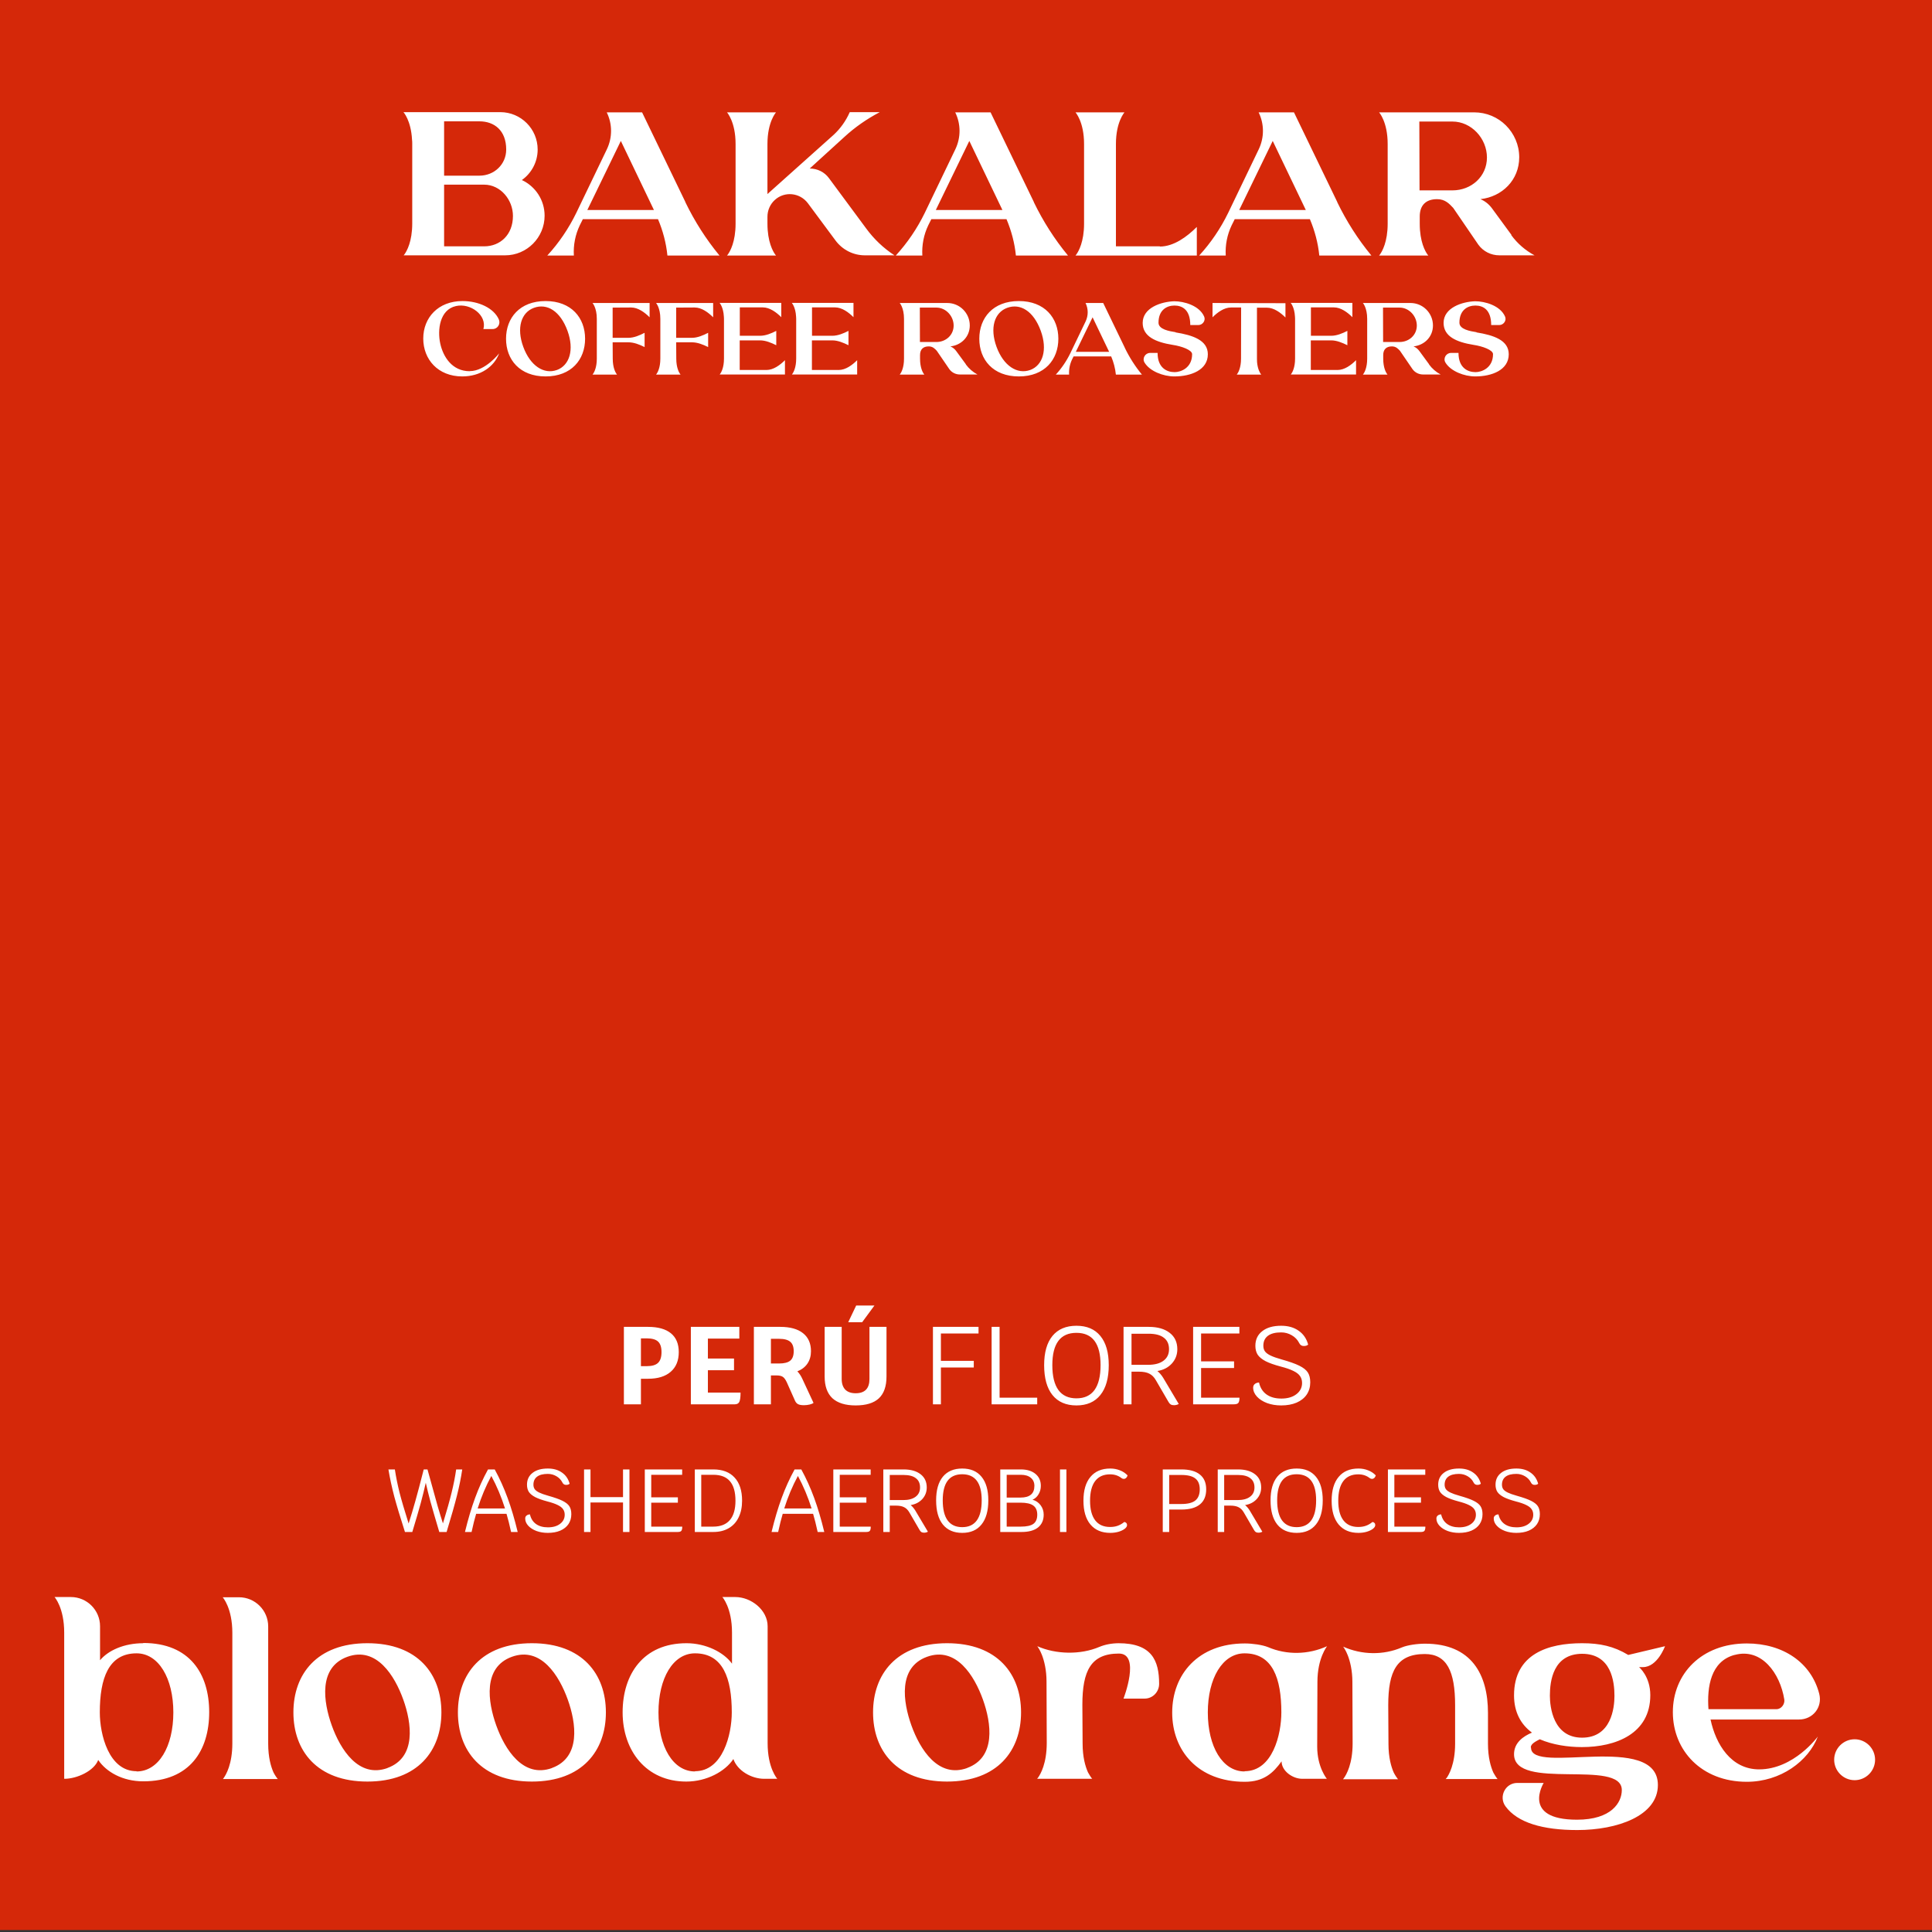
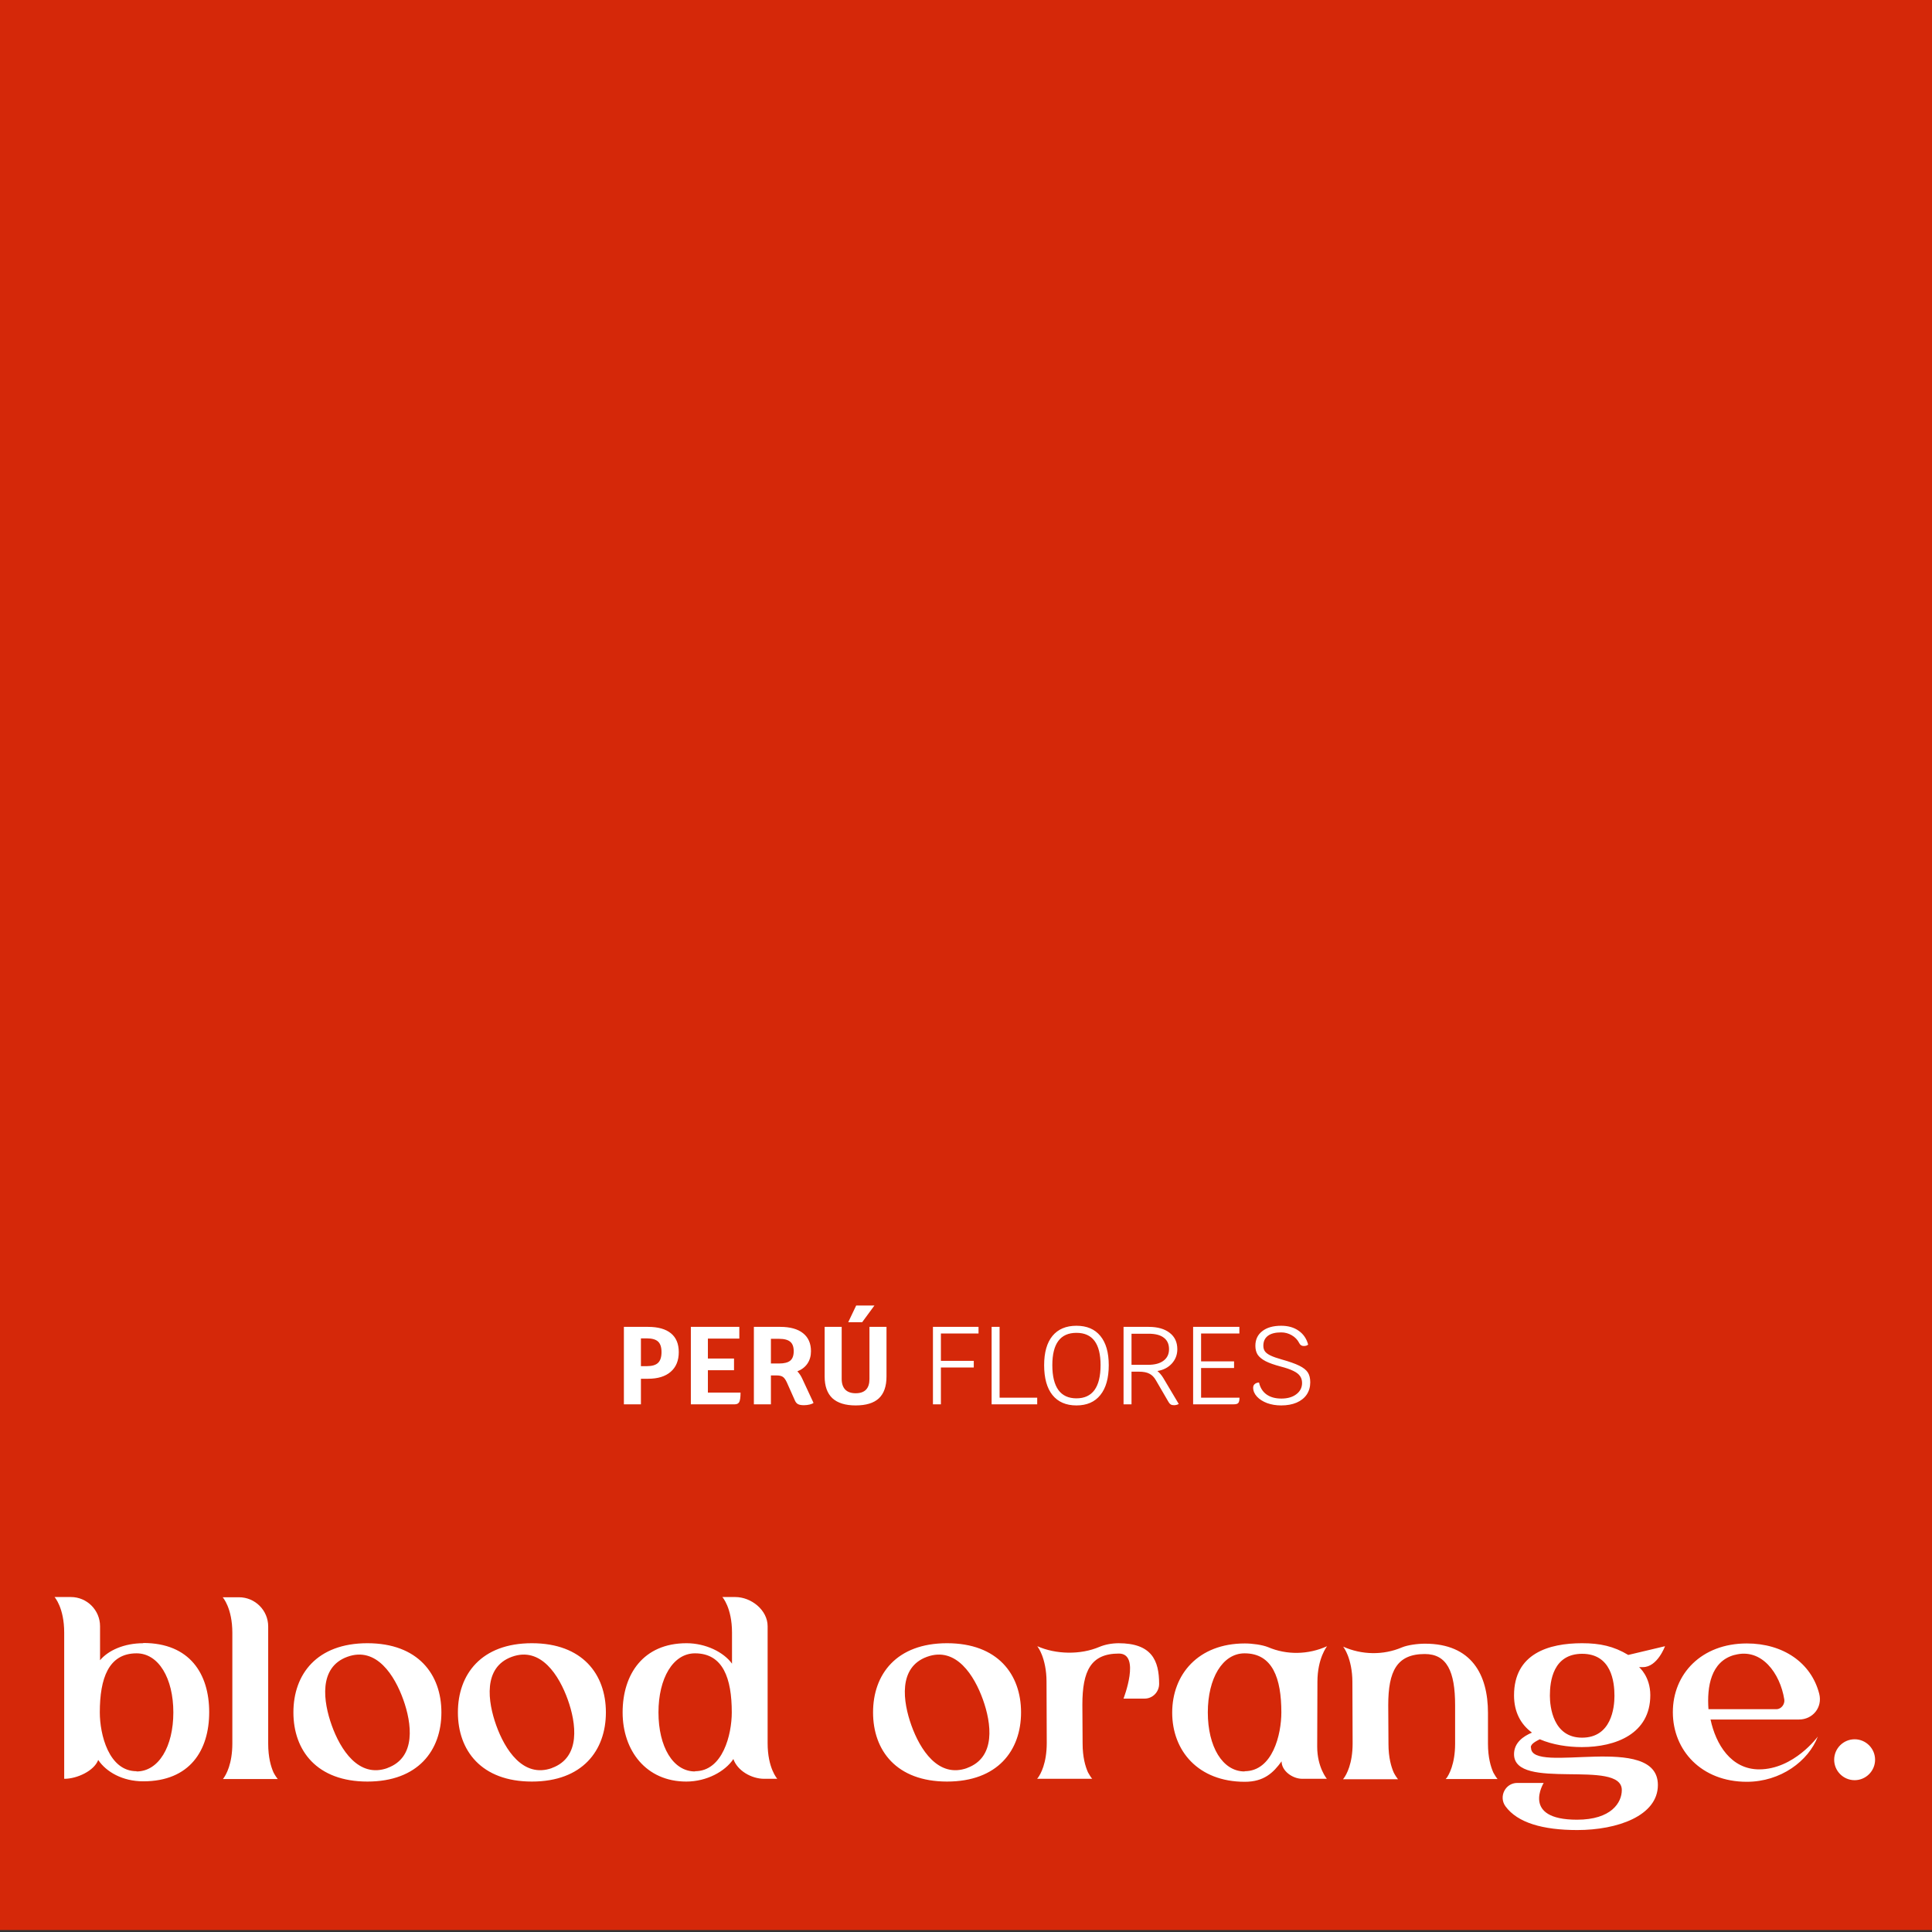
<svg xmlns="http://www.w3.org/2000/svg" width="227" height="227" viewBox="0 0 227 227" fill="none">
  <rect x="0" y="0" width="227" height="227" fill="#333333" stroke="none" />
  <path d="M0 226.77H227V1.52588e-05H0V226.77Z" fill="#D52809" />
-   <path d="M61.3 21.168H61.348C62.908 21.912 63.988 23.496 63.988 25.344C63.988 27.912 61.9 30 59.356 30H47.428L47.524 29.88C47.788 29.52 48.436 28.392 48.436 26.256V16.896C48.436 16.728 48.436 16.584 48.412 16.416C48.292 14.136 47.404 13.176 47.404 13.176H58.78C61.204 13.176 63.172 15.144 63.172 17.568C63.172 19.056 62.428 20.376 61.3 21.168ZM52.18 14.256V20.64H56.332C58.06 20.64 59.476 19.32 59.476 17.568C59.476 15.312 58.06 14.256 56.332 14.256H52.18ZM56.884 28.944C58.756 28.944 60.268 27.6 60.268 25.368C60.268 23.472 58.804 21.696 56.884 21.696H52.18V28.944H56.884ZM80.529 23.736V23.76C81.609 25.992 82.953 28.104 84.537 30.024H78.417C78.273 28.56 77.889 27.12 77.313 25.752H68.481L68.121 26.472C67.593 27.576 67.353 28.8 67.425 30.024H64.305C65.673 28.536 66.825 26.832 67.713 25.008L71.313 17.52C71.961 16.152 71.961 14.568 71.289 13.2H75.441L80.529 23.736ZM69.009 24.672H76.833L72.945 16.56L69.009 24.672ZM101.763 26.832C102.675 28.08 103.803 29.16 105.099 30H101.619C100.251 30 98.979 29.352 98.163 28.248L94.923 23.88C93.987 22.632 92.187 22.44 91.035 23.496C90.483 24 90.171 24.72 90.171 25.464V26.28C90.171 28.416 90.819 29.544 91.083 29.904L91.179 30.024H85.419L85.515 29.904C85.779 29.544 86.427 28.416 86.427 26.28V16.92C86.427 14.304 85.419 13.2 85.419 13.2H91.179C91.179 13.2 90.171 14.304 90.171 16.92V22.8L97.923 15.864C98.739 15.12 99.387 14.208 99.843 13.176H103.371C101.859 13.968 100.443 14.952 99.195 16.104L97.323 17.808L95.979 19.032L95.139 19.8C96.027 19.8 96.867 20.208 97.395 20.928L101.763 26.832ZM121.474 23.736V23.76C122.554 25.992 123.898 28.104 125.482 30.024H119.362C119.218 28.56 118.834 27.12 118.258 25.752H109.426L109.066 26.472C108.538 27.576 108.298 28.8 108.37 30.024H105.25C106.618 28.536 107.77 26.832 108.658 25.008L112.258 17.52C112.906 16.152 112.906 14.568 112.234 13.2H116.386L121.474 23.736ZM109.954 24.672H117.778L113.89 16.56L109.954 24.672ZM136.276 28.944V28.968C137.908 28.968 139.468 27.816 140.62 26.664V30.024H126.364L126.46 29.904C126.724 29.544 127.372 28.416 127.372 26.28V16.92C127.372 14.304 126.364 13.2 126.364 13.2H132.124C132.124 13.2 131.116 14.304 131.116 16.92V28.944H136.276ZM157.122 23.736V23.76C158.202 25.992 159.546 28.104 161.13 30.024H155.01C154.866 28.56 154.482 27.12 153.906 25.752H145.074L144.714 26.472C144.186 27.576 143.946 28.8 144.018 30.024H140.898C142.266 28.536 143.418 26.832 144.306 25.008L147.906 17.52C148.554 16.152 148.554 14.568 147.882 13.2H152.034L157.122 23.736ZM145.602 24.672H153.426L149.538 16.56L145.602 24.672ZM177.588 27.6L177.564 27.624C178.284 28.608 179.22 29.424 180.3 30H176.172C175.188 30 174.276 29.544 173.7 28.752L170.748 24.432C170.292 23.952 169.812 23.4 168.852 23.4C167.532 23.4 166.812 24.12 166.812 25.44V26.28C166.812 28.416 167.46 29.544 167.724 29.904L167.82 30.024H162.036L162.132 29.904C162.396 29.544 163.044 28.416 163.044 26.28V16.92C163.044 14.304 162.036 13.2 162.036 13.2H173.196C174.66 13.2 175.98 13.776 176.94 14.736C177.9 15.696 178.5 17.016 178.5 18.48C178.5 21.144 176.508 23.112 173.94 23.4C174.468 23.616 174.924 23.976 175.284 24.456L177.588 27.6ZM170.676 22.368H170.652C172.884 22.368 174.708 20.736 174.708 18.504C174.708 16.272 172.884 14.28 170.652 14.28H166.764L166.788 22.368H170.676ZM55.191 43.616L55.203 43.604C57.038 43.604 58.647 41.516 58.647 41.516C58.059 43.1 56.438 44.228 54.315 44.228C51.459 44.228 49.73 42.224 49.73 39.776C49.73 37.328 51.483 35.372 54.339 35.372C56.246 35.372 58.023 36.2 58.611 37.532C58.839 38.06 58.467 38.66 57.891 38.66H56.798C57.242 37.028 55.263 35.576 53.571 35.96C51.651 36.392 51.386 38.768 51.722 40.34C52.059 41.912 53.114 43.616 55.191 43.616ZM64.101 35.372C67.137 35.372 68.745 37.352 68.745 39.8C68.745 42.248 67.137 44.228 64.101 44.228C61.065 44.228 59.457 42.248 59.457 39.8C59.457 37.352 61.065 35.372 64.101 35.372ZM65.433 43.472L65.409 43.484C66.933 42.932 67.485 41.096 66.681 38.876C65.829 36.536 64.269 35.612 62.745 36.164C61.221 36.716 60.669 38.54 61.485 40.76C62.301 42.98 63.909 44.024 65.433 43.472ZM74.154 36.128L71.982 36.14V39.692H73.83C74.49 39.692 75.15 39.404 75.738 39.104V40.784L75.726 40.772C75.138 40.484 74.49 40.22 73.842 40.22H71.982L71.994 42.14C71.994 43.208 72.318 43.772 72.45 43.952L72.498 44.012H69.618L69.666 43.952C69.798 43.772 70.122 43.208 70.122 42.14V37.46C70.122 36.152 69.618 35.6 69.618 35.6H76.326V37.28C75.75 36.704 74.97 36.128 74.154 36.128ZM81.619 36.128L79.447 36.14V39.692H81.295C81.955 39.692 82.615 39.404 83.203 39.104V40.784L83.191 40.772C82.603 40.484 81.955 40.22 81.307 40.22H79.447L79.459 42.14C79.459 43.208 79.783 43.772 79.915 43.952L79.963 44.012H77.083L77.131 43.952C77.263 43.772 77.587 43.208 77.587 42.14V37.46C77.587 36.152 77.083 35.6 77.083 35.6H83.791V37.28C83.215 36.704 82.435 36.128 81.619 36.128ZM90.031 43.472H90.055C90.871 43.472 91.651 42.896 92.228 42.32V44H84.559L84.608 43.94C84.74 43.76 85.064 43.196 85.064 42.128V37.448C85.064 37.364 85.064 37.28 85.052 37.208C84.992 36.068 84.547 35.588 84.547 35.588H91.796V37.268C91.219 36.692 90.439 36.116 89.624 36.116H86.924V39.452H89.299C89.96 39.452 90.62 39.176 91.207 38.876V40.556H91.195C90.608 40.268 89.96 39.992 89.299 39.992H86.912V43.472H90.031ZM98.516 43.472H98.54C99.356 43.472 100.136 42.896 100.712 42.32V44H93.044L93.092 43.94C93.224 43.76 93.548 43.196 93.548 42.128V37.448C93.548 37.364 93.548 37.28 93.536 37.208C93.476 36.068 93.032 35.588 93.032 35.588H100.28V37.268C99.704 36.692 98.924 36.116 98.108 36.116H95.408V39.452H97.784C98.444 39.452 99.104 39.176 99.692 38.876V40.556H99.68C99.092 40.268 98.444 39.992 97.784 39.992H95.396V43.472H98.516ZM113.488 42.8L113.476 42.812C113.836 43.304 114.304 43.712 114.844 44H112.78C112.288 44 111.832 43.772 111.544 43.376L110.068 41.216C109.84 40.976 109.6 40.7 109.12 40.7C108.46 40.7 108.1 41.06 108.1 41.72V42.14C108.1 43.208 108.424 43.772 108.556 43.952L108.604 44.012H105.712L105.76 43.952C105.892 43.772 106.216 43.208 106.216 42.14V37.46C106.216 36.152 105.712 35.6 105.712 35.6H111.292C112.024 35.6 112.684 35.888 113.164 36.368C113.644 36.848 113.944 37.508 113.944 38.24C113.944 39.572 112.948 40.556 111.664 40.7C111.928 40.808 112.156 40.988 112.336 41.228L113.488 42.8ZM110.032 40.184H110.02C111.136 40.184 112.048 39.368 112.048 38.252C112.048 37.136 111.136 36.14 110.02 36.14H108.076L108.088 40.184H110.032ZM119.707 35.372C122.743 35.372 124.351 37.352 124.351 39.8C124.351 42.248 122.743 44.228 119.707 44.228C116.671 44.228 115.063 42.248 115.063 39.8C115.063 37.352 116.671 35.372 119.707 35.372ZM121.039 43.472L121.015 43.484C122.539 42.932 123.091 41.096 122.287 38.876C121.435 36.536 119.875 35.612 118.351 36.164C116.827 36.716 116.275 38.54 117.091 40.76C117.907 42.98 119.515 44.024 121.039 43.472ZM132.165 40.868V40.88C132.705 41.996 133.377 43.052 134.169 44.012H131.109C131.037 43.28 130.845 42.56 130.557 41.876H126.141L125.961 42.236C125.697 42.788 125.577 43.4 125.613 44.012H124.053C124.737 43.268 125.313 42.416 125.757 41.504L127.557 37.76C127.881 37.076 127.881 36.284 127.545 35.6H129.621L132.165 40.868ZM126.405 41.336H130.317L128.373 37.28L126.405 41.336ZM138.135 39.032L138.123 39.056C140.139 39.38 141.915 39.968 141.915 41.624C141.915 43.472 139.935 44.228 137.979 44.228C136.683 44.228 135.087 43.616 134.475 42.596C134.175 42.104 134.559 41.468 135.123 41.468H136.011C136.011 43.244 137.115 43.724 138.015 43.724C138.723 43.724 140.067 43.244 140.067 41.612C140.067 41.12 138.831 40.676 137.775 40.52C135.759 40.196 134.259 39.524 134.259 37.94C134.259 36.152 136.443 35.444 137.967 35.396C139.119 35.396 140.919 35.9 141.483 37.196C141.687 37.664 141.303 38.192 140.799 38.192H139.851C139.851 36.38 138.903 35.9 137.991 35.9C137.139 35.9 136.119 36.38 136.119 37.916C136.119 38.696 137.367 38.912 138.135 39.032ZM142.466 35.6L151.034 35.624V37.304C150.458 36.728 149.678 36.152 148.862 36.152H147.686V42.188C147.686 42.296 147.686 42.404 147.698 42.512V42.548C147.77 43.364 148.034 43.808 148.142 43.952L148.19 44.012H145.31L145.358 43.952C145.49 43.772 145.814 43.208 145.814 42.14L145.826 36.128H144.638C143.822 36.128 143.042 36.704 142.466 37.28V35.6ZM157.133 43.472H157.157C157.973 43.472 158.753 42.896 159.329 42.32V44H151.661L151.709 43.94C151.841 43.76 152.165 43.196 152.165 42.128V37.448C152.165 37.364 152.165 37.28 152.153 37.208C152.093 36.068 151.649 35.588 151.649 35.588H158.897V37.268C158.321 36.692 157.541 36.116 156.725 36.116H154.025V39.452H156.401C157.061 39.452 157.721 39.176 158.309 38.876V40.556H158.297C157.709 40.268 157.061 39.992 156.401 39.992H154.013V43.472H157.133ZM167.909 42.8L167.897 42.812C168.257 43.304 168.725 43.712 169.265 44H167.201C166.709 44 166.253 43.772 165.965 43.376L164.489 41.216C164.261 40.976 164.021 40.7 163.541 40.7C162.881 40.7 162.521 41.06 162.521 41.72V42.14C162.521 43.208 162.845 43.772 162.977 43.952L163.025 44.012H160.133L160.181 43.952C160.313 43.772 160.637 43.208 160.637 42.14V37.46C160.637 36.152 160.133 35.6 160.133 35.6H165.713C166.445 35.6 167.105 35.888 167.585 36.368C168.065 36.848 168.365 37.508 168.365 38.24C168.365 39.572 167.369 40.556 166.085 40.7C166.349 40.808 166.577 40.988 166.757 41.228L167.909 42.8ZM164.453 40.184H164.441C165.557 40.184 166.469 39.368 166.469 38.252C166.469 37.136 165.557 36.14 164.441 36.14H162.497L162.509 40.184H164.453ZM173.49 39.032L173.478 39.056C175.494 39.38 177.27 39.968 177.27 41.624C177.27 43.472 175.29 44.228 173.334 44.228C172.038 44.228 170.442 43.616 169.83 42.596C169.53 42.104 169.914 41.468 170.478 41.468H171.366C171.366 43.244 172.47 43.724 173.37 43.724C174.078 43.724 175.422 43.244 175.422 41.612C175.422 41.12 174.186 40.676 173.13 40.52C171.114 40.196 169.614 39.524 169.614 37.94C169.614 36.152 171.798 35.444 173.322 35.396C174.474 35.396 176.274 35.9 176.838 37.196C177.042 37.664 176.658 38.192 176.154 38.192H175.206C175.206 36.38 174.258 35.9 173.346 35.9C172.494 35.9 171.474 36.38 171.474 37.916C171.474 38.696 172.722 38.912 173.49 39.032Z" fill="white" />
  <path d="M16.831 193.07V193.043C22.311 193.043 24.579 196.688 24.579 201.17C24.579 205.652 22.311 209.297 16.831 209.297C14.4 209.297 12.483 208.19 11.539 206.786C11.053 208.082 9.028 209 7.57 209H7.543V191.828C7.543 188.885 6.409 187.643 6.409 187.643H8.326C10.216 187.643 11.755 189.182 11.755 191.072V195.068C12.726 193.907 14.589 193.07 16.831 193.07ZM16.047 208.109V208.136C18.64 208.136 20.367 205.22 20.367 201.197C20.367 197.201 18.64 194.258 16.047 194.258C12.754 194.258 11.727 197.201 11.727 201.197C11.727 203.789 12.78 208.109 16.047 208.109ZM26.299 208.892L26.273 208.919C26.57 208.514 27.299 207.245 27.299 204.842V191.855C27.299 188.912 26.165 187.67 26.165 187.67H28.081C29.971 187.67 31.511 189.209 31.511 191.099V204.869C31.511 206.489 31.834 207.569 32.132 208.244L32.158 208.298C32.347 208.649 32.51 208.865 32.59 208.973L32.645 209.027H26.192L26.299 208.892ZM43.168 193.07C49.108 193.07 51.862 196.715 51.862 201.197C51.862 205.679 49.108 209.324 43.168 209.324C37.228 209.324 34.474 205.679 34.474 201.197C34.474 196.715 37.228 193.07 43.168 193.07ZM45.544 207.731H45.517C48.946 206.489 48.379 202.466 47.38 199.685C46.381 196.904 44.248 193.421 40.819 194.663C37.39 195.905 37.984 199.955 38.983 202.736C39.982 205.517 42.115 208.973 45.544 207.731ZM62.495 193.07C68.435 193.07 71.189 196.715 71.189 201.197C71.189 205.679 68.435 209.324 62.495 209.324C56.555 209.324 53.801 205.679 53.801 201.197C53.801 196.715 56.555 193.07 62.495 193.07ZM64.871 207.731H64.844C68.273 206.489 67.706 202.466 66.707 199.685C65.708 196.904 63.575 193.421 60.146 194.663C56.717 195.905 57.311 199.955 58.31 202.736C59.309 205.517 61.442 208.973 64.871 207.731ZM90.192 204.842V204.815C90.192 207.758 91.326 209 91.326 209H89.787C88.275 209 86.628 208.028 86.169 206.678C85.197 208.136 83.037 209.324 80.634 209.324C75.909 209.324 73.155 205.679 73.155 201.197C73.155 196.715 75.585 193.07 80.661 193.07C82.929 193.07 85.035 194.123 86.007 195.473V191.828C86.007 188.885 84.873 187.643 84.873 187.643H86.385C88.275 187.643 90.192 189.182 90.192 191.072V204.842ZM81.66 208.136V208.109C84.927 208.109 85.98 203.789 85.98 201.197C85.98 197.201 84.954 194.258 81.66 194.258C79.068 194.258 77.367 197.201 77.367 201.197C77.367 205.22 79.068 208.136 81.66 208.136ZM111.274 193.07C117.214 193.07 119.968 196.715 119.968 201.197C119.968 205.679 117.214 209.324 111.274 209.324C105.334 209.324 102.58 205.679 102.58 201.197C102.58 196.715 105.334 193.07 111.274 193.07ZM113.65 207.731H113.623C117.052 206.489 116.485 202.466 115.486 199.685C114.487 196.904 112.354 193.421 108.925 194.663C105.496 195.905 106.09 199.955 107.089 202.736C108.088 205.517 110.221 208.973 113.65 207.731ZM131.493 193.07H131.412C135.327 193.07 136.191 195.095 136.191 197.849C136.191 198.794 135.435 199.577 134.49 199.577H132.006C132.006 199.577 134.058 194.285 131.466 194.285C128.172 194.285 127.173 196.31 127.173 200.306L127.2 204.842C127.2 206.462 127.524 207.542 127.821 208.217L127.848 208.271C128.037 208.622 128.199 208.838 128.28 208.946L128.334 209H121.854L121.962 208.865C122.259 208.46 122.988 207.191 122.988 204.788L122.961 197.579C122.961 196.202 122.691 195.149 122.421 194.447C122.178 193.826 121.935 193.502 121.881 193.421C124.068 194.393 126.957 194.447 129.171 193.502C129.819 193.232 130.602 193.07 131.493 193.07ZM154.791 197.606L154.764 205.22C154.764 207.65 155.898 209 155.898 209H153.009C151.875 209 150.579 208.082 150.579 206.948C149.607 208.298 148.5 209.351 146.259 209.351C140.778 209.351 137.727 205.706 137.727 201.224C137.727 196.742 140.778 193.097 146.259 193.097C147.15 193.097 148.311 193.259 148.986 193.529C151.2 194.474 153.711 194.42 155.925 193.421C155.925 193.421 154.791 194.825 154.791 197.606ZM146.232 208.136V208.109C149.526 208.109 150.552 203.789 150.552 201.197C150.552 197.201 149.526 194.258 146.232 194.258C143.64 194.258 141.912 197.201 141.912 201.197C141.912 205.22 143.64 208.136 146.232 208.136ZM169.969 208.892L169.942 208.946C170.239 208.541 170.968 207.272 170.968 204.869V200.36C170.968 196.364 169.996 194.339 167.404 194.339C164.11 194.339 163.111 196.364 163.111 200.36L163.138 204.896C163.138 206.516 163.462 207.596 163.759 208.271L163.786 208.325C163.975 208.676 164.137 208.892 164.218 209L164.272 209.054H157.792L157.9 208.919C158.197 208.514 158.926 207.245 158.926 204.842L158.899 197.633C158.899 196.256 158.629 195.203 158.359 194.501C158.116 193.88 157.873 193.556 157.819 193.475C160.006 194.447 162.517 194.501 164.731 193.556C165.379 193.286 166.54 193.124 167.431 193.124C172.912 193.124 174.829 196.769 174.829 201.251V204.869C174.829 206.489 175.153 207.569 175.45 208.244L175.477 208.298C175.666 208.649 175.828 208.865 175.909 208.973L175.963 209.027H169.861L169.969 208.892ZM179.862 205.301L179.889 205.355C179.889 208.568 194.793 203.465 194.793 209.729C194.793 213.347 190.041 215.021 185.316 215.021C181.266 215.021 178.296 214.157 176.892 212.24C176.055 211.106 176.865 209.486 178.269 209.486H181.374C181.374 209.486 178.701 213.806 185.289 213.806C189.339 213.806 190.554 211.781 190.554 210.323C190.554 206.597 177.891 210.485 177.891 206.111C177.891 204.761 178.971 204.005 179.997 203.573C178.674 202.601 177.891 201.143 177.891 199.199C177.891 194.285 181.968 193.07 185.883 193.07C187.989 193.07 189.609 193.421 191.31 194.447L195.63 193.421C195.63 193.421 194.739 195.878 193.038 195.878H192.579C192.579 195.878 193.902 196.958 193.902 199.172C193.902 203.708 189.852 205.274 185.856 205.274C184.209 205.274 182.427 205.004 180.915 204.356C180.51 204.572 179.862 204.869 179.862 205.301ZM185.883 194.312H185.91C182.481 194.312 182.103 197.525 182.103 199.226C182.103 200.549 182.481 204.167 185.883 204.167C189.339 204.167 189.69 200.63 189.69 199.253C189.69 197.606 189.339 194.312 185.883 194.312ZM206.703 207.893H206.676C210.78 207.893 213.588 204.032 213.588 204.032C212.481 206.921 209.214 209.351 205.245 209.351C199.899 209.351 196.551 205.652 196.551 201.17C196.551 196.688 199.899 193.097 205.245 193.097C209.484 193.097 212.805 195.338 213.75 199.01C214.155 200.603 212.994 202.034 211.374 202.034H200.979C201.6 204.95 203.382 207.893 206.703 207.893ZM203.814 194.447H203.787C201.006 195.203 200.547 198.2 200.736 200.819H208.728C209.295 200.819 209.727 200.225 209.646 199.685C209.16 196.607 206.973 193.583 203.814 194.447ZM217.909 209.162C216.586 209.162 215.506 208.082 215.506 206.759C215.506 205.436 216.586 204.356 217.909 204.356C219.232 204.356 220.312 205.436 220.312 206.759C220.312 208.082 219.232 209.162 217.909 209.162Z" fill="white" />
  <path d="M76.138 155.9C77.317 155.9 78.214 156.151 78.829 156.654C79.445 157.157 79.752 157.893 79.752 158.864C79.752 159.861 79.436 160.632 78.803 161.178C78.179 161.724 77.291 161.997 76.138 161.997H75.306V165H73.304V155.9H76.138ZM76.008 160.515C76.615 160.515 77.053 160.385 77.321 160.125C77.59 159.865 77.724 159.445 77.724 158.864C77.724 158.292 77.59 157.88 77.321 157.629C77.053 157.378 76.615 157.252 76.008 157.252H75.306V160.515H76.008ZM87.01 163.622C87.01 164.151 86.962 164.515 86.867 164.714C86.771 164.905 86.594 165 86.334 165H81.172V155.9H86.867V157.278H83.174V159.618H86.243V160.996H83.174V163.622H87.01ZM95.584 164.831C95.497 164.909 95.346 164.974 95.129 165.026C94.912 165.078 94.687 165.104 94.453 165.104C94.158 165.104 93.933 165.065 93.777 164.987C93.621 164.909 93.499 164.775 93.413 164.584L92.451 162.426C92.303 162.105 92.147 161.889 91.983 161.776C91.818 161.663 91.576 161.607 91.255 161.607H90.579V165H88.577V155.9H91.671C92.832 155.9 93.725 156.147 94.349 156.641C94.973 157.135 95.285 157.841 95.285 158.76C95.285 159.323 95.146 159.809 94.869 160.216C94.6 160.615 94.206 160.918 93.686 161.126C93.92 161.369 94.115 161.663 94.271 162.01L95.584 164.831ZM91.541 160.203C92.147 160.203 92.585 160.09 92.854 159.865C93.123 159.64 93.257 159.271 93.257 158.76C93.257 158.249 93.123 157.88 92.854 157.655C92.585 157.421 92.147 157.304 91.541 157.304H90.579V160.203H91.541ZM100.532 165.13C99.328 165.13 98.418 164.848 97.802 164.285C97.196 163.713 96.892 162.864 96.892 161.737V155.9H98.894V162.023C98.894 162.56 99.033 162.976 99.31 163.271C99.596 163.557 100.004 163.7 100.532 163.7C101.616 163.7 102.157 163.141 102.157 162.023V155.9H104.159V161.737C104.159 162.881 103.86 163.735 103.262 164.298C102.664 164.853 101.754 165.13 100.532 165.13ZM100.597 153.391H102.742L101.299 155.354H99.661L100.597 153.391ZM110.552 156.68V159.891H114.413V160.671H110.552V165H109.616V155.9H114.972V156.68H110.552ZM121.866 164.22V165H116.51V155.9H117.446V164.22H121.866ZM126.477 165.13C125.255 165.13 124.314 164.723 123.656 163.908C123.006 163.093 122.681 161.923 122.681 160.398C122.681 158.907 123.006 157.763 123.656 156.966C124.314 156.169 125.255 155.77 126.477 155.77C127.699 155.77 128.635 156.169 129.285 156.966C129.943 157.763 130.273 158.907 130.273 160.398C130.273 161.923 129.943 163.093 129.285 163.908C128.635 164.723 127.699 165.13 126.477 165.13ZM126.477 164.298C127.413 164.298 128.119 163.973 128.596 163.323C129.072 162.664 129.311 161.689 129.311 160.398C129.311 157.867 128.366 156.602 126.477 156.602C124.587 156.602 123.643 157.867 123.643 160.398C123.643 161.689 123.881 162.664 124.358 163.323C124.834 163.973 125.541 164.298 126.477 164.298ZM138.498 164.961C138.324 165.056 138.138 165.104 137.939 165.104C137.783 165.104 137.653 165.074 137.549 165.013C137.453 164.952 137.367 164.853 137.289 164.714L135.807 162.166C135.599 161.802 135.343 161.546 135.04 161.399C134.745 161.243 134.342 161.165 133.831 161.165H132.947V165H132.011V155.9H134.962C136.01 155.9 136.834 156.134 137.432 156.602C138.03 157.061 138.329 157.703 138.329 158.526C138.329 159.176 138.112 159.739 137.679 160.216C137.245 160.684 136.682 160.974 135.989 161.087C136.24 161.295 136.465 161.559 136.665 161.88L138.498 164.961ZM134.897 160.359C135.677 160.359 136.279 160.199 136.704 159.878C137.137 159.557 137.354 159.107 137.354 158.526C137.354 157.928 137.15 157.477 136.743 157.174C136.344 156.862 135.75 156.706 134.962 156.706H132.947V160.359H134.897ZM145.633 164.22C145.633 164.532 145.586 164.74 145.49 164.844C145.404 164.948 145.226 165 144.957 165H140.186V155.9H145.62V156.68H141.122V159.956H144.996V160.736H141.122V164.22H145.633ZM150.529 165.13C149.931 165.13 149.38 165.039 148.878 164.857C148.375 164.666 147.976 164.411 147.682 164.09C147.387 163.769 147.24 163.418 147.24 163.037C147.24 162.864 147.3 162.725 147.422 162.621C147.552 162.508 147.721 162.448 147.929 162.439C148.067 163.054 148.362 163.522 148.813 163.843C149.263 164.164 149.844 164.324 150.555 164.324C151.283 164.324 151.868 164.155 152.31 163.817C152.76 163.479 152.986 163.037 152.986 162.491C152.986 162.17 152.903 161.897 152.739 161.672C152.583 161.447 152.323 161.247 151.959 161.074C151.595 160.892 151.092 160.719 150.451 160.554C149.705 160.355 149.12 160.147 148.696 159.93C148.271 159.705 147.963 159.453 147.773 159.176C147.591 158.89 147.5 158.539 147.5 158.123C147.5 157.395 147.768 156.823 148.306 156.407C148.843 155.982 149.584 155.77 150.529 155.77C151.352 155.77 152.037 155.965 152.583 156.355C153.137 156.736 153.51 157.278 153.701 157.98C153.588 158.093 153.415 158.149 153.181 158.149C152.938 158.149 152.76 158.032 152.648 157.798C152.457 157.417 152.167 157.113 151.777 156.888C151.395 156.663 150.979 156.55 150.529 156.55C149.844 156.55 149.324 156.684 148.969 156.953C148.613 157.222 148.436 157.612 148.436 158.123C148.436 158.383 148.501 158.604 148.631 158.786C148.761 158.959 148.977 159.12 149.281 159.267C149.584 159.414 150.013 159.566 150.568 159.722C151.495 159.982 152.193 160.229 152.661 160.463C153.137 160.697 153.471 160.961 153.662 161.256C153.852 161.551 153.948 161.936 153.948 162.413C153.948 162.959 153.809 163.44 153.532 163.856C153.254 164.263 152.856 164.58 152.336 164.805C151.824 165.022 151.222 165.13 150.529 165.13Z" fill="white" />
-   <path d="M54.311 172.65C54.164 173.637 53.958 174.659 53.692 175.716C53.426 176.773 53.02 178.201 52.474 180H51.613C51.13 178.376 50.78 177.172 50.563 176.388C50.353 175.604 50.174 174.879 50.027 174.215C49.859 174.97 49.66 175.775 49.429 176.629C49.198 177.476 48.869 178.6 48.442 180H47.581C47.035 178.306 46.615 176.913 46.321 175.821C46.034 174.722 45.806 173.665 45.638 172.65H46.394C46.527 173.525 46.709 174.428 46.94 175.359C47.178 176.283 47.535 177.497 48.011 179.002C48.291 178.134 48.554 177.259 48.799 176.377C49.051 175.488 49.38 174.246 49.786 172.65H50.227C50.836 174.862 51.238 176.314 51.434 177.007C51.637 177.7 51.84 178.362 52.043 178.992C52.498 177.508 52.838 176.3 53.062 175.369C53.293 174.438 53.471 173.532 53.597 172.65H54.311ZM60.049 180C59.86 179.132 59.681 178.421 59.513 177.868H55.943C55.775 178.421 55.597 179.132 55.408 180H54.631C54.995 178.502 55.39 177.172 55.817 176.01C56.244 174.841 56.752 173.721 57.34 172.65H58.127C58.708 173.714 59.212 174.83 59.639 175.999C60.066 177.161 60.462 178.495 60.826 180H60.049ZM59.335 177.238C58.908 175.88 58.372 174.606 57.728 173.416C57.084 174.606 56.549 175.88 56.122 177.238H59.335ZM64.366 180.105C63.883 180.105 63.438 180.032 63.032 179.884C62.626 179.73 62.304 179.524 62.066 179.265C61.828 179.006 61.709 178.722 61.709 178.414C61.709 178.274 61.758 178.162 61.856 178.078C61.961 177.987 62.098 177.938 62.266 177.931C62.378 178.428 62.616 178.806 62.98 179.065C63.344 179.324 63.813 179.454 64.387 179.454C64.975 179.454 65.447 179.317 65.804 179.044C66.168 178.771 66.35 178.414 66.35 177.973C66.35 177.714 66.284 177.494 66.151 177.312C66.025 177.13 65.815 176.969 65.521 176.829C65.227 176.682 64.821 176.542 64.303 176.409C63.701 176.248 63.228 176.08 62.885 175.905C62.542 175.723 62.294 175.52 62.14 175.296C61.993 175.065 61.919 174.781 61.919 174.445C61.919 173.857 62.136 173.395 62.57 173.059C63.004 172.716 63.603 172.545 64.366 172.545C65.031 172.545 65.584 172.702 66.025 173.017C66.473 173.325 66.774 173.763 66.928 174.33C66.837 174.421 66.697 174.466 66.508 174.466C66.312 174.466 66.168 174.372 66.077 174.183C65.923 173.875 65.689 173.63 65.374 173.448C65.066 173.266 64.73 173.175 64.366 173.175C63.813 173.175 63.393 173.283 63.106 173.5C62.819 173.717 62.675 174.032 62.675 174.445C62.675 174.655 62.728 174.834 62.833 174.981C62.938 175.121 63.113 175.25 63.358 175.369C63.603 175.488 63.949 175.611 64.397 175.737C65.146 175.947 65.71 176.146 66.088 176.335C66.473 176.524 66.742 176.738 66.896 176.976C67.05 177.214 67.127 177.525 67.127 177.91C67.127 178.351 67.015 178.74 66.791 179.076C66.567 179.405 66.245 179.66 65.825 179.842C65.412 180.018 64.926 180.105 64.366 180.105ZM73.958 172.65V180H73.202V176.535H69.38V180H68.624V172.65H69.38V175.905H73.202V172.65H73.958ZM80.161 179.37C80.161 179.622 80.122 179.79 80.045 179.874C79.975 179.958 79.832 180 79.615 180H75.761V172.65H80.15V173.28H76.517V175.926H79.646V176.556H76.517V179.37H80.161ZM83.81 172.65C84.895 172.65 85.728 172.968 86.309 173.605C86.897 174.235 87.191 175.142 87.191 176.325C87.191 177.081 87.055 177.735 86.782 178.288C86.516 178.841 86.127 179.265 85.616 179.559C85.112 179.853 84.51 180 83.81 180H81.637V172.65H83.81ZM83.81 179.37C84.664 179.37 85.312 179.114 85.753 178.603C86.194 178.085 86.414 177.329 86.414 176.335C86.414 175.306 86.197 174.54 85.763 174.036C85.336 173.532 84.685 173.28 83.81 173.28H82.393V179.37H83.81ZM96.071 180C95.882 179.132 95.703 178.421 95.535 177.868H91.965C91.797 178.421 91.619 179.132 91.43 180H90.653C91.017 178.502 91.412 177.172 91.839 176.01C92.266 174.841 92.774 173.721 93.362 172.65H94.149C94.73 173.714 95.234 174.83 95.661 175.999C96.088 177.161 96.484 178.495 96.848 180H96.071ZM95.357 177.238C94.93 175.88 94.394 174.606 93.75 173.416C93.106 174.606 92.571 175.88 92.144 177.238H95.357ZM102.309 179.37C102.309 179.622 102.271 179.79 102.194 179.874C102.124 179.958 101.98 180 101.763 180H97.91V172.65H102.299V173.28H98.666V175.926H101.795V176.556H98.666V179.37H102.309ZM109.025 179.968C108.885 180.046 108.734 180.084 108.573 180.084C108.447 180.084 108.342 180.06 108.258 180.011C108.181 179.961 108.111 179.881 108.048 179.769L106.851 177.711C106.683 177.417 106.477 177.21 106.232 177.091C105.994 176.965 105.668 176.902 105.255 176.902H104.541V180H103.785V172.65H106.169C107.016 172.65 107.681 172.839 108.164 173.217C108.647 173.588 108.888 174.106 108.888 174.771C108.888 175.296 108.713 175.751 108.363 176.136C108.013 176.514 107.558 176.748 106.998 176.839C107.201 177.007 107.383 177.221 107.544 177.48L109.025 179.968ZM106.116 176.251C106.746 176.251 107.233 176.122 107.576 175.863C107.926 175.604 108.101 175.24 108.101 174.771C108.101 174.288 107.936 173.924 107.607 173.679C107.285 173.427 106.806 173.301 106.169 173.301H104.541V176.251H106.116ZM113.056 180.105C112.069 180.105 111.309 179.776 110.777 179.118C110.252 178.46 109.99 177.515 109.99 176.283C109.99 175.079 110.252 174.155 110.777 173.511C111.309 172.867 112.069 172.545 113.056 172.545C114.043 172.545 114.799 172.867 115.324 173.511C115.856 174.155 116.122 175.079 116.122 176.283C116.122 177.515 115.856 178.46 115.324 179.118C114.799 179.776 114.043 180.105 113.056 180.105ZM113.056 179.433C113.812 179.433 114.382 179.17 114.767 178.645C115.152 178.113 115.345 177.326 115.345 176.283C115.345 174.239 114.582 173.217 113.056 173.217C111.53 173.217 110.767 174.239 110.767 176.283C110.767 177.326 110.959 178.113 111.344 178.645C111.729 179.17 112.3 179.433 113.056 179.433ZM121.316 176.209C121.701 176.314 122.016 176.528 122.261 176.85C122.506 177.172 122.628 177.543 122.628 177.963C122.628 178.614 122.404 179.118 121.956 179.475C121.508 179.825 120.871 180 120.045 180H117.525V172.65H119.94C120.668 172.65 121.242 172.825 121.662 173.175C122.082 173.518 122.292 173.987 122.292 174.582C122.292 174.953 122.201 175.285 122.019 175.579C121.844 175.873 121.61 176.083 121.316 176.209ZM121.536 174.582C121.536 174.176 121.393 173.857 121.106 173.626C120.826 173.395 120.437 173.28 119.94 173.28H118.281V175.957H119.909C120.994 175.957 121.536 175.499 121.536 174.582ZM119.94 179.37C120.626 179.37 121.12 179.261 121.421 179.044C121.722 178.82 121.872 178.46 121.872 177.963C121.872 177.473 121.715 177.116 121.4 176.892C121.092 176.668 120.598 176.556 119.919 176.556H118.281V179.37H119.94ZM124.542 172.65H125.298V180H124.542V172.65ZM130.449 180.105C129.448 180.105 128.671 179.776 128.118 179.118C127.572 178.46 127.299 177.529 127.299 176.325C127.299 175.114 127.572 174.183 128.118 173.532C128.664 172.874 129.441 172.545 130.449 172.545C130.855 172.545 131.233 172.615 131.583 172.755C131.933 172.888 132.234 173.087 132.486 173.353C132.444 173.486 132.385 173.588 132.308 173.658C132.231 173.728 132.143 173.763 132.045 173.763C131.947 173.763 131.856 173.731 131.772 173.668C131.394 173.374 130.946 173.227 130.428 173.227C129.658 173.227 129.074 173.49 128.675 174.015C128.276 174.54 128.076 175.31 128.076 176.325C128.076 177.333 128.276 178.099 128.675 178.624C129.074 179.149 129.658 179.412 130.428 179.412C130.757 179.412 131.051 179.366 131.31 179.275C131.576 179.184 131.839 179.034 132.098 178.824C132.189 178.831 132.266 178.869 132.329 178.939C132.392 179.002 132.423 179.083 132.423 179.181C132.423 179.342 132.329 179.492 132.14 179.632C131.958 179.772 131.713 179.888 131.405 179.979C131.104 180.063 130.785 180.105 130.449 180.105ZM138.802 172.65C139.761 172.65 140.486 172.849 140.976 173.248C141.473 173.64 141.721 174.221 141.721 174.991C141.721 175.775 141.473 176.367 140.976 176.766C140.486 177.165 139.761 177.364 138.802 177.364H137.374V180H136.618V172.65H138.802ZM138.802 176.713C139.551 176.713 140.097 176.577 140.44 176.304C140.79 176.024 140.965 175.586 140.965 174.991C140.965 174.403 140.79 173.976 140.44 173.71C140.097 173.437 139.551 173.301 138.802 173.301H137.374V176.713H138.802ZM148.318 179.968C148.178 180.046 148.027 180.084 147.866 180.084C147.74 180.084 147.635 180.06 147.551 180.011C147.474 179.961 147.404 179.881 147.341 179.769L146.144 177.711C145.976 177.417 145.77 177.21 145.525 177.091C145.287 176.965 144.961 176.902 144.548 176.902H143.834V180H143.078V172.65H145.462C146.309 172.65 146.974 172.839 147.457 173.217C147.94 173.588 148.181 174.106 148.181 174.771C148.181 175.296 148.006 175.751 147.656 176.136C147.306 176.514 146.851 176.748 146.291 176.839C146.494 177.007 146.676 177.221 146.837 177.48L148.318 179.968ZM145.409 176.251C146.039 176.251 146.526 176.122 146.869 175.863C147.219 175.604 147.394 175.24 147.394 174.771C147.394 174.288 147.229 173.924 146.9 173.679C146.578 173.427 146.099 173.301 145.462 173.301H143.834V176.251H145.409ZM152.349 180.105C151.362 180.105 150.602 179.776 150.07 179.118C149.545 178.46 149.283 177.515 149.283 176.283C149.283 175.079 149.545 174.155 150.07 173.511C150.602 172.867 151.362 172.545 152.349 172.545C153.336 172.545 154.092 172.867 154.617 173.511C155.149 174.155 155.415 175.079 155.415 176.283C155.415 177.515 155.149 178.46 154.617 179.118C154.092 179.776 153.336 180.105 152.349 180.105ZM152.349 179.433C153.105 179.433 153.675 179.17 154.06 178.645C154.445 178.113 154.638 177.326 154.638 176.283C154.638 174.239 153.875 173.217 152.349 173.217C150.823 173.217 150.06 174.239 150.06 176.283C150.06 177.326 150.252 178.113 150.637 178.645C151.022 179.17 151.593 179.433 152.349 179.433ZM159.611 180.105C158.61 180.105 157.833 179.776 157.28 179.118C156.734 178.46 156.461 177.529 156.461 176.325C156.461 175.114 156.734 174.183 157.28 173.532C157.826 172.874 158.603 172.545 159.611 172.545C160.017 172.545 160.395 172.615 160.745 172.755C161.095 172.888 161.396 173.087 161.648 173.353C161.606 173.486 161.547 173.588 161.47 173.658C161.393 173.728 161.305 173.763 161.207 173.763C161.109 173.763 161.018 173.731 160.934 173.668C160.556 173.374 160.108 173.227 159.59 173.227C158.82 173.227 158.236 173.49 157.837 174.015C157.438 174.54 157.238 175.31 157.238 176.325C157.238 177.333 157.438 178.099 157.837 178.624C158.236 179.149 158.82 179.412 159.59 179.412C159.919 179.412 160.213 179.366 160.472 179.275C160.738 179.184 161.001 179.034 161.26 178.824C161.351 178.831 161.428 178.869 161.491 178.939C161.554 179.002 161.585 179.083 161.585 179.181C161.585 179.342 161.491 179.492 161.302 179.632C161.12 179.772 160.875 179.888 160.567 179.979C160.266 180.063 159.947 180.105 159.611 180.105ZM167.473 179.37C167.473 179.622 167.434 179.79 167.357 179.874C167.287 179.958 167.144 180 166.927 180H163.073V172.65H167.462V173.28H163.829V175.926H166.958V176.556H163.829V179.37H167.473ZM171.427 180.105C170.944 180.105 170.499 180.032 170.093 179.884C169.687 179.73 169.365 179.524 169.127 179.265C168.889 179.006 168.77 178.722 168.77 178.414C168.77 178.274 168.819 178.162 168.917 178.078C169.022 177.987 169.159 177.938 169.327 177.931C169.439 178.428 169.677 178.806 170.041 179.065C170.405 179.324 170.874 179.454 171.448 179.454C172.036 179.454 172.508 179.317 172.865 179.044C173.229 178.771 173.411 178.414 173.411 177.973C173.411 177.714 173.345 177.494 173.212 177.312C173.086 177.13 172.876 176.969 172.582 176.829C172.288 176.682 171.882 176.542 171.364 176.409C170.762 176.248 170.289 176.08 169.946 175.905C169.603 175.723 169.355 175.52 169.201 175.296C169.054 175.065 168.98 174.781 168.98 174.445C168.98 173.857 169.197 173.395 169.631 173.059C170.065 172.716 170.664 172.545 171.427 172.545C172.092 172.545 172.645 172.702 173.086 173.017C173.534 173.325 173.835 173.763 173.989 174.33C173.898 174.421 173.758 174.466 173.569 174.466C173.373 174.466 173.229 174.372 173.138 174.183C172.984 173.875 172.75 173.63 172.435 173.448C172.127 173.266 171.791 173.175 171.427 173.175C170.874 173.175 170.454 173.283 170.167 173.5C169.88 173.717 169.736 174.032 169.736 174.445C169.736 174.655 169.789 174.834 169.894 174.981C169.999 175.121 170.174 175.25 170.419 175.369C170.664 175.488 171.01 175.611 171.458 175.737C172.207 175.947 172.771 176.146 173.149 176.335C173.534 176.524 173.803 176.738 173.957 176.976C174.111 177.214 174.188 177.525 174.188 177.91C174.188 178.351 174.076 178.74 173.852 179.076C173.628 179.405 173.306 179.66 172.886 179.842C172.473 180.018 171.987 180.105 171.427 180.105ZM178.163 180.105C177.68 180.105 177.236 180.032 176.83 179.884C176.424 179.73 176.102 179.524 175.864 179.265C175.626 179.006 175.507 178.722 175.507 178.414C175.507 178.274 175.556 178.162 175.654 178.078C175.759 177.987 175.895 177.938 176.063 177.931C176.175 178.428 176.413 178.806 176.777 179.065C177.141 179.324 177.61 179.454 178.184 179.454C178.772 179.454 179.245 179.317 179.602 179.044C179.966 178.771 180.148 178.414 180.148 177.973C180.148 177.714 180.081 177.494 179.948 177.312C179.822 177.13 179.612 176.969 179.318 176.829C179.024 176.682 178.618 176.542 178.1 176.409C177.498 176.248 177.026 176.08 176.683 175.905C176.34 175.723 176.091 175.52 175.937 175.296C175.79 175.065 175.717 174.781 175.717 174.445C175.717 173.857 175.934 173.395 176.368 173.059C176.802 172.716 177.4 172.545 178.163 172.545C178.828 172.545 179.381 172.702 179.822 173.017C180.27 173.325 180.571 173.763 180.725 174.33C180.634 174.421 180.494 174.466 180.305 174.466C180.109 174.466 179.966 174.372 179.875 174.183C179.721 173.875 179.486 173.63 179.171 173.448C178.863 173.266 178.527 173.175 178.163 173.175C177.61 173.175 177.19 173.283 176.903 173.5C176.616 173.717 176.473 174.032 176.473 174.445C176.473 174.655 176.525 174.834 176.63 174.981C176.735 175.121 176.91 175.25 177.155 175.369C177.4 175.488 177.747 175.611 178.195 175.737C178.944 175.947 179.507 176.146 179.885 176.335C180.27 176.524 180.54 176.738 180.694 176.976C180.848 177.214 180.925 177.525 180.925 177.91C180.925 178.351 180.813 178.74 180.589 179.076C180.365 179.405 180.043 179.66 179.623 179.842C179.21 180.018 178.723 180.105 178.163 180.105Z" fill="white" />
</svg>